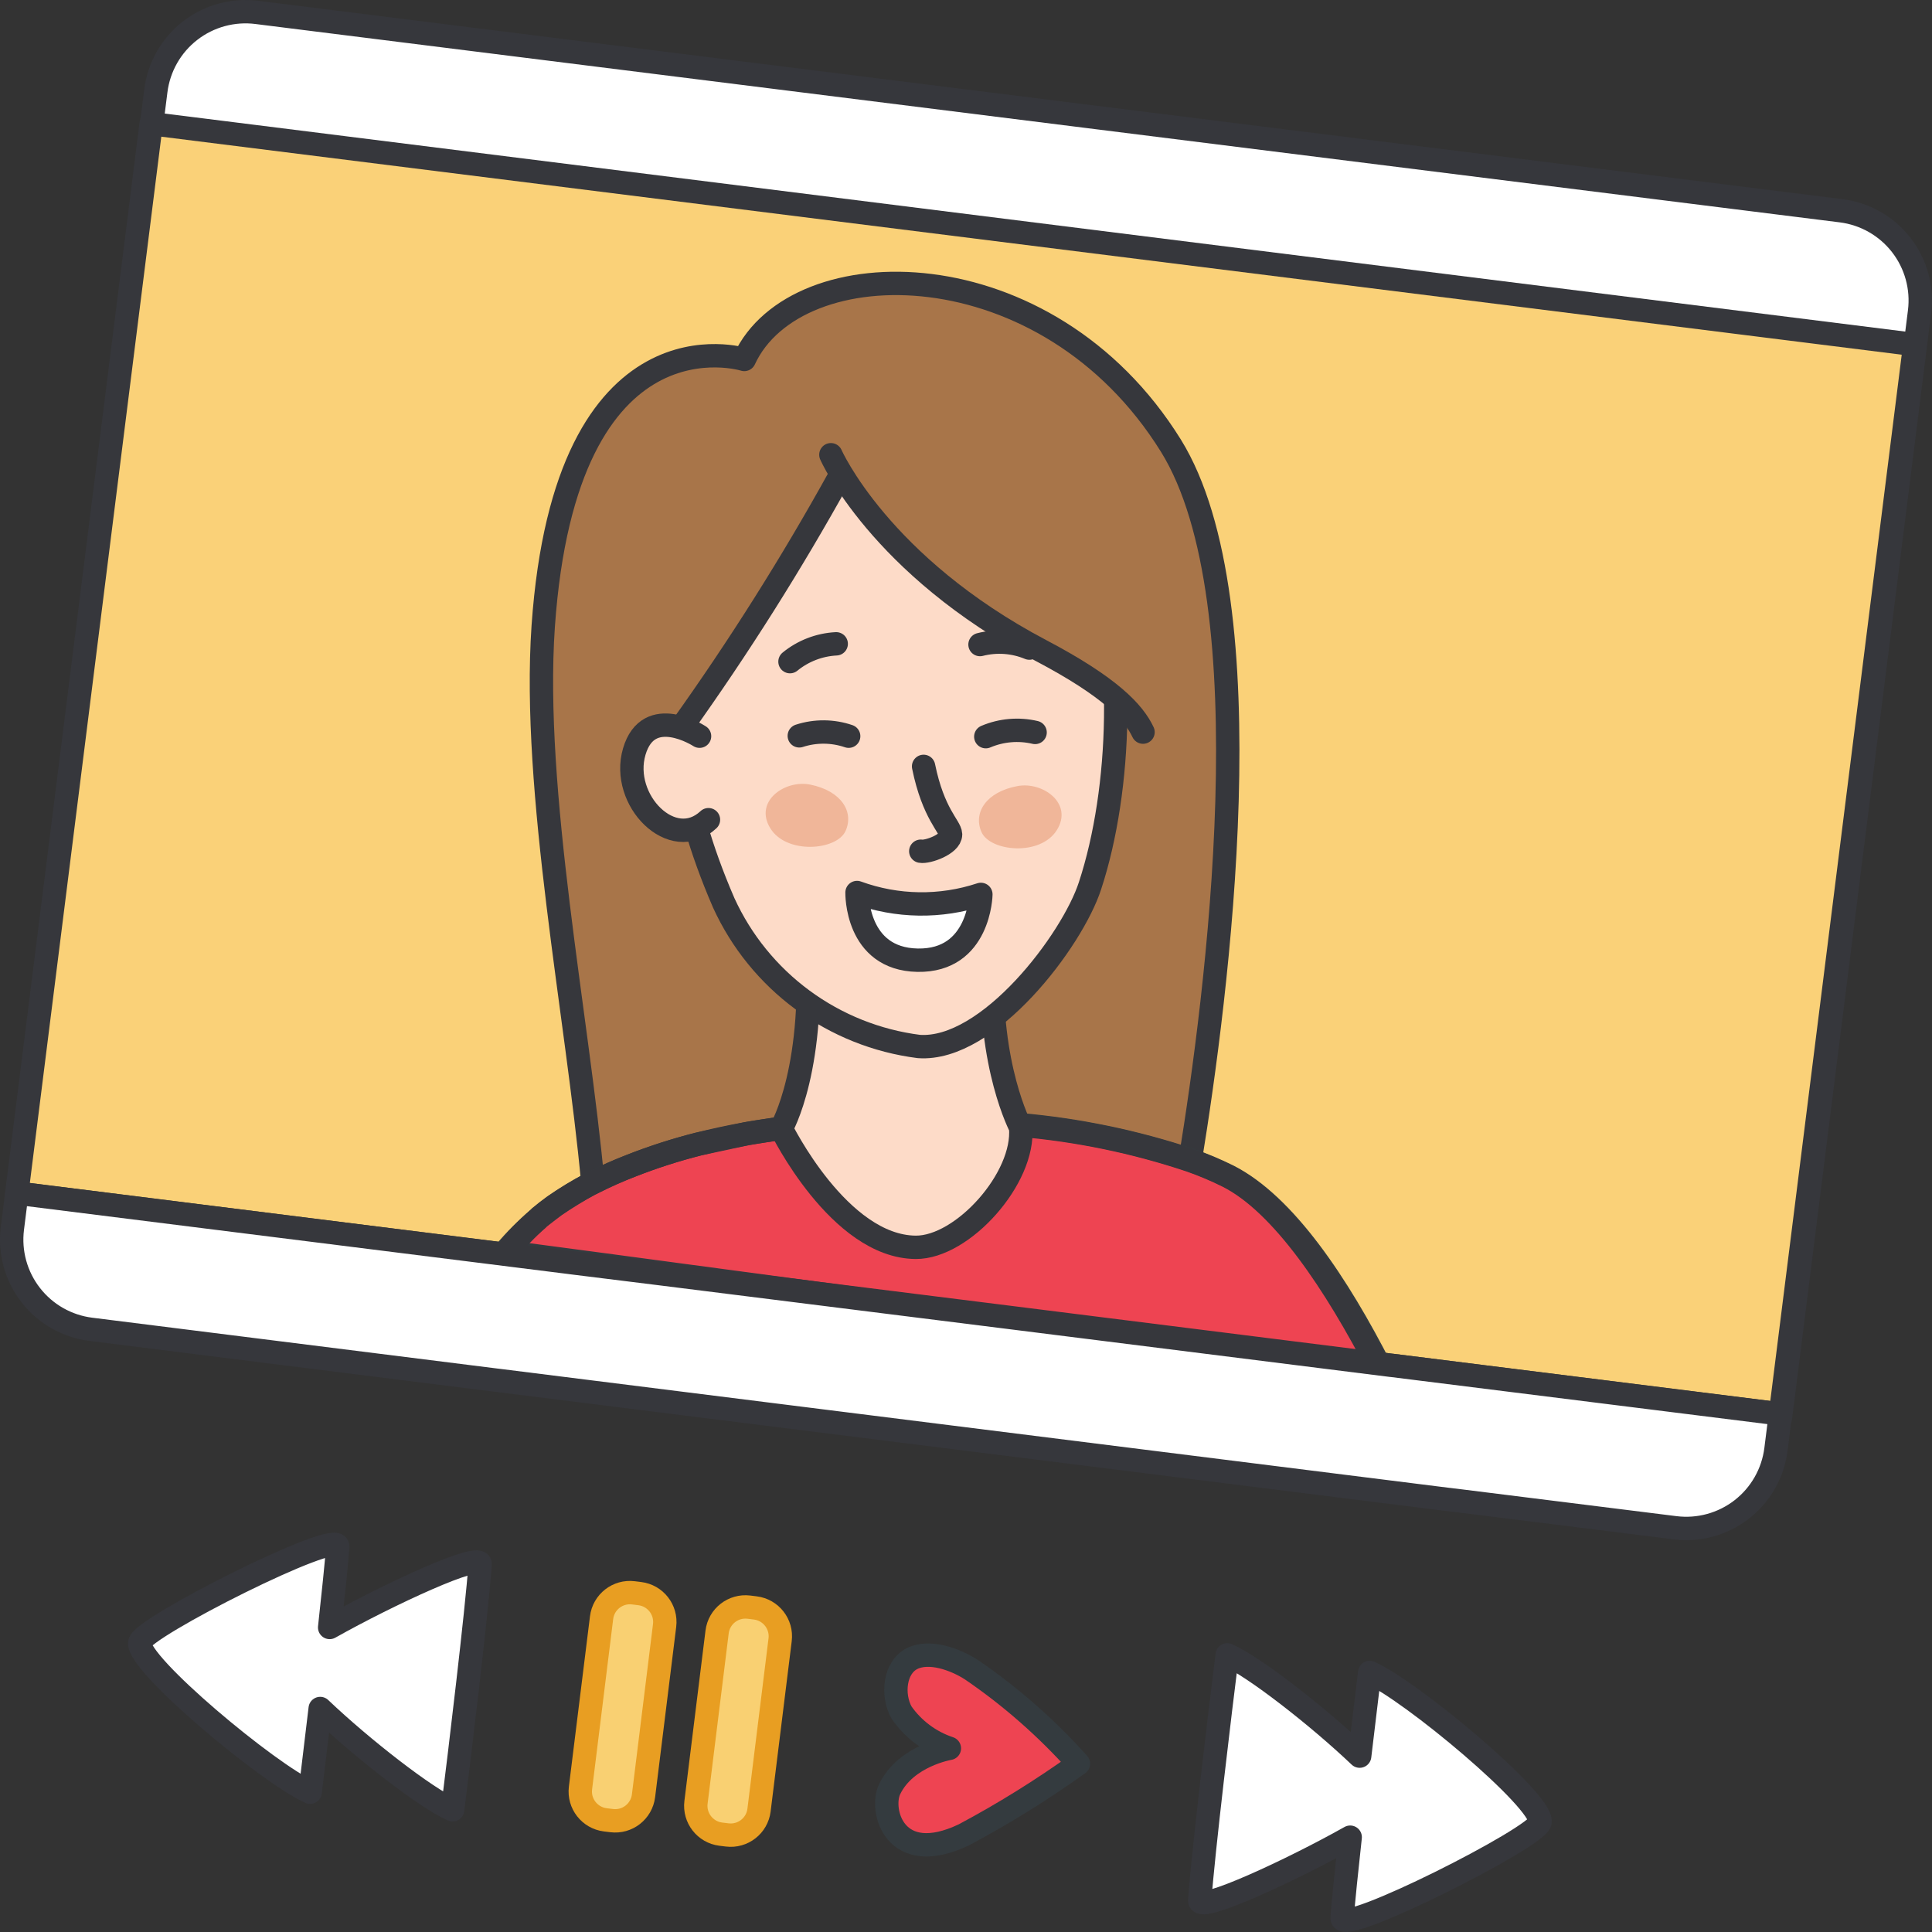
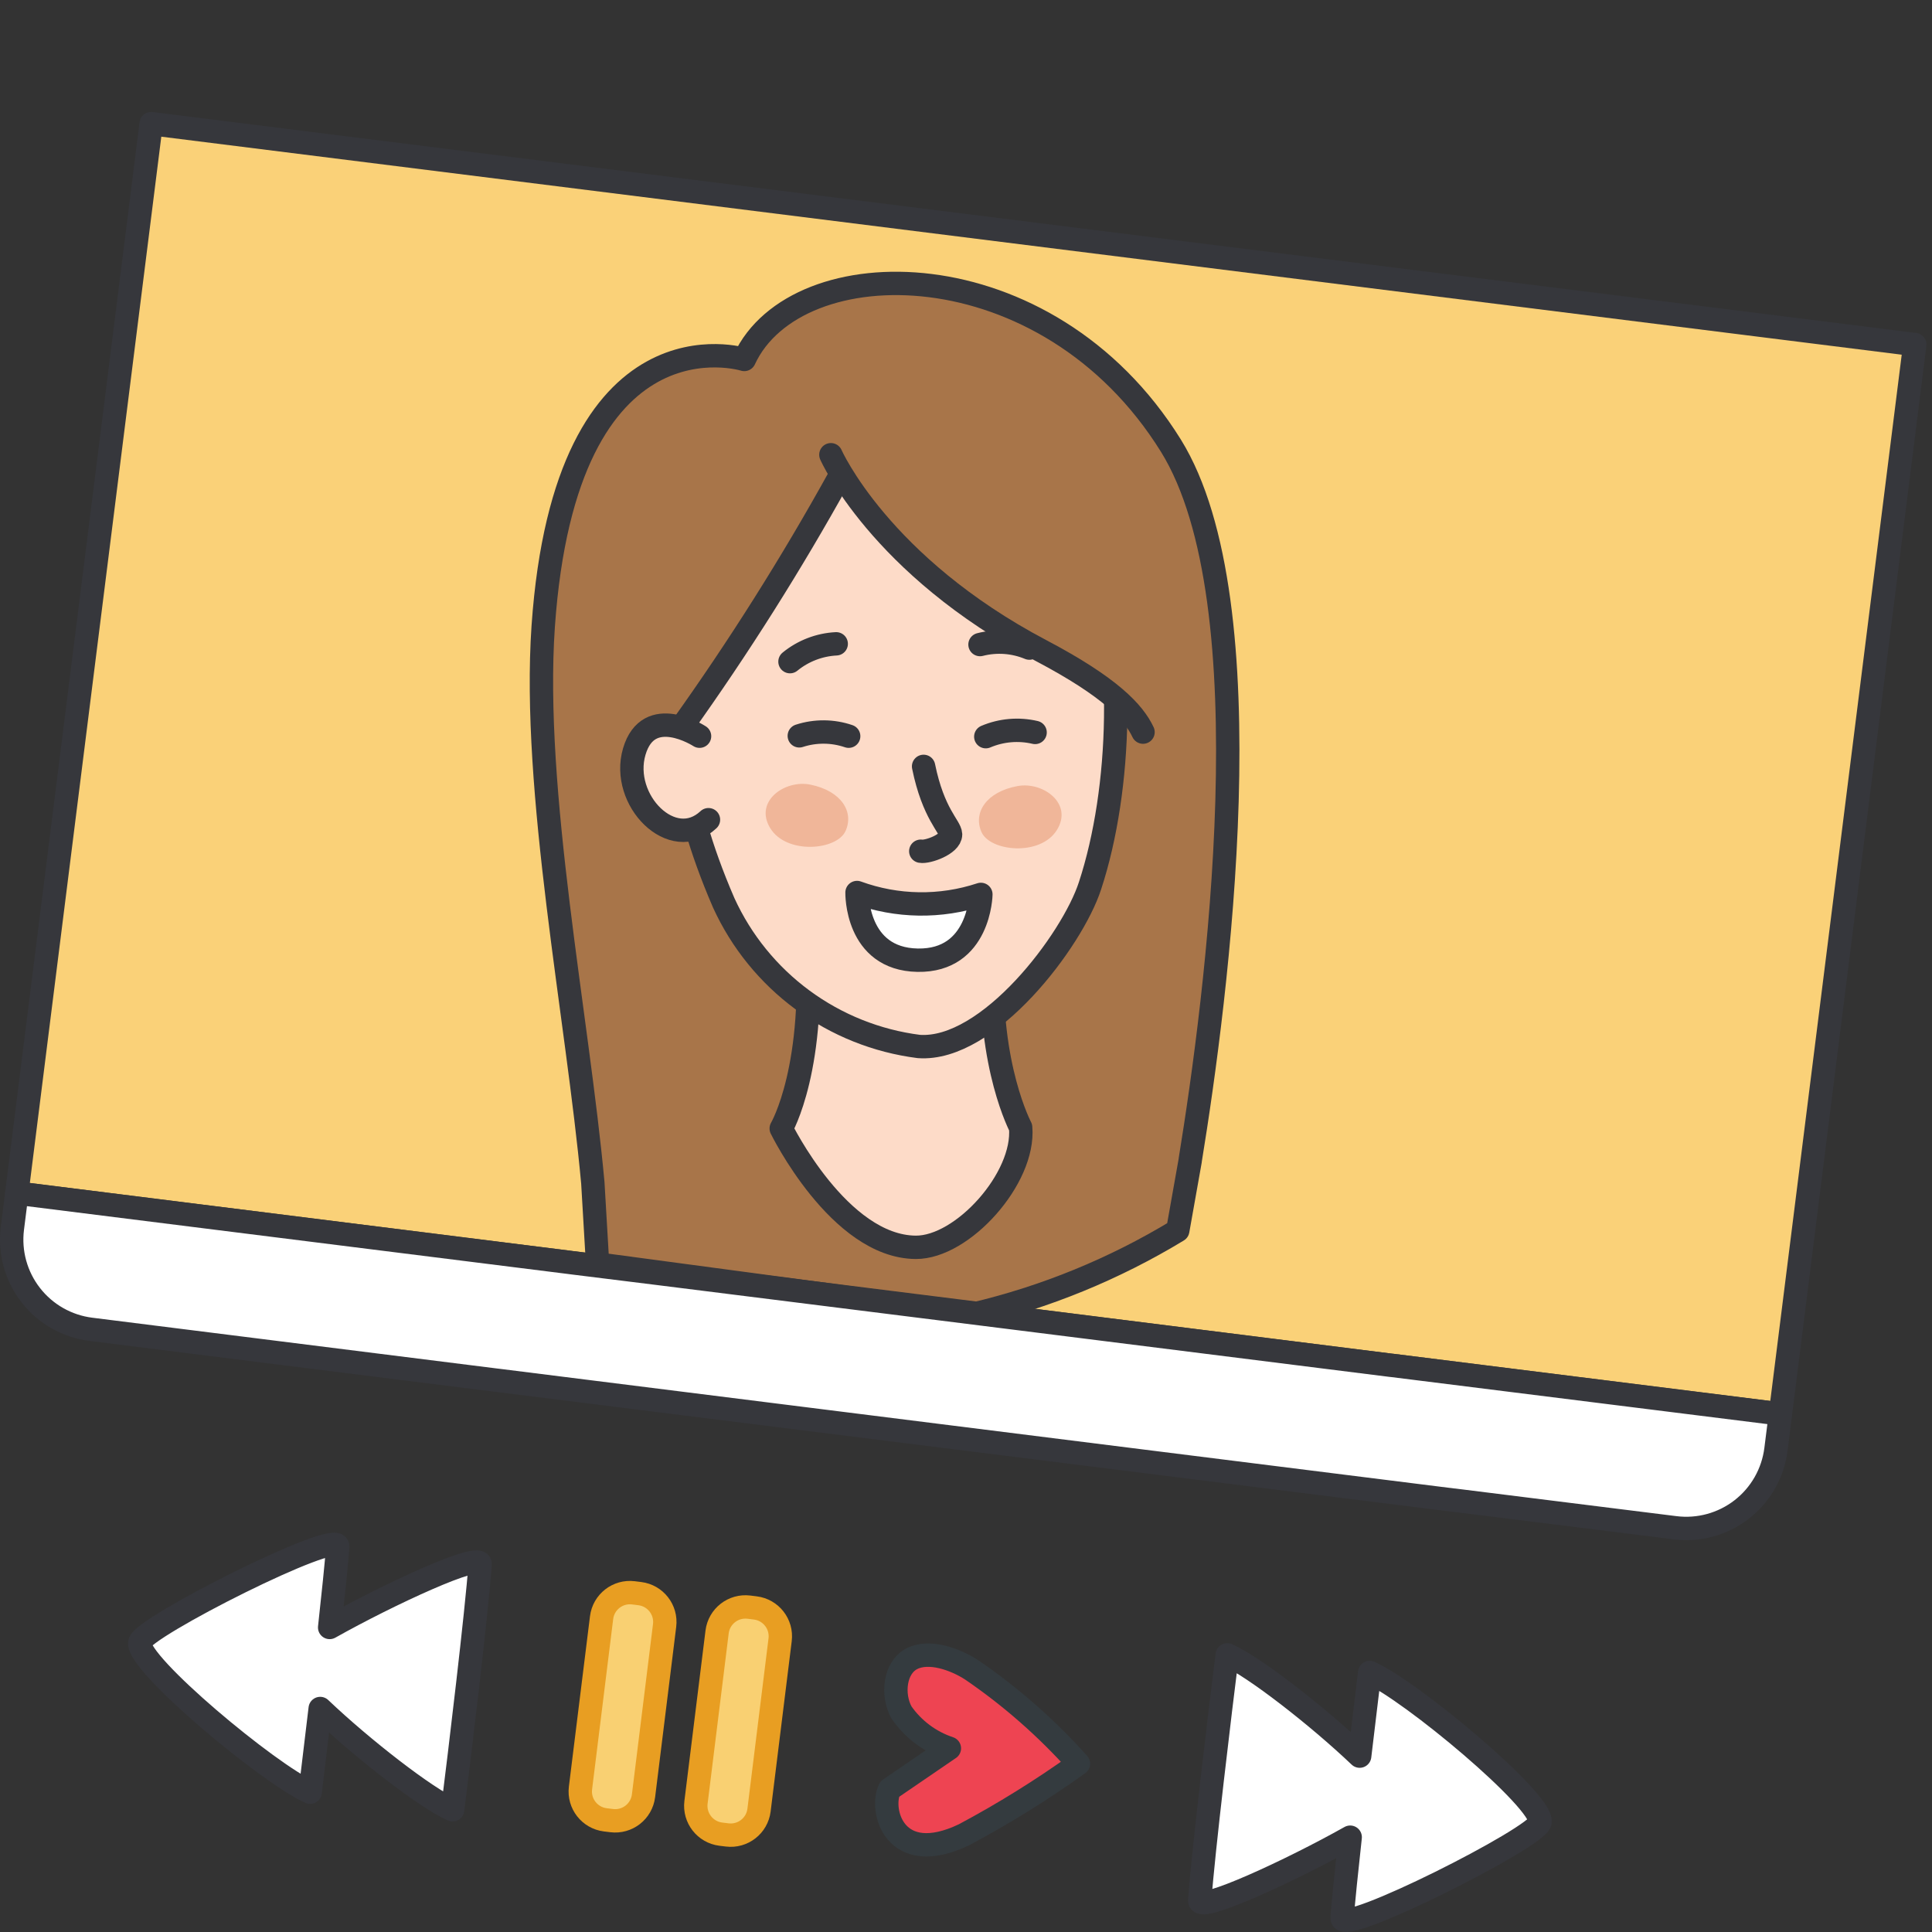
<svg xmlns="http://www.w3.org/2000/svg" width="124" height="124" viewBox="0 0 124 124" fill="none">
  <rect x="0" y="0" width="124" height="124" fill="#333333" stroke="none" />
  <path d="M41.063 102.282L40.654 102.231C39.65 102.107 38.735 102.82 38.611 103.824L37.257 114.757C37.132 115.762 37.846 116.676 38.85 116.801L39.258 116.851C40.263 116.976 41.177 116.263 41.302 115.258L42.656 104.325C42.78 103.321 42.067 102.406 41.063 102.282Z" fill="#F9D072" stroke="#E89E22" stroke-width="1.5" stroke-linejoin="round" />
  <path d="M48.477 103.201L48.068 103.15C47.064 103.026 46.149 103.739 46.025 104.743L44.671 115.676C44.546 116.68 45.26 117.595 46.264 117.72L46.673 117.77C47.677 117.895 48.592 117.181 48.716 116.177L50.07 105.244C50.194 104.24 49.481 103.325 48.477 103.201Z" fill="#F9D072" stroke="#E89E22" stroke-width="1.5" stroke-linejoin="round" />
  <path d="M29.051 116.156C27.351 115.417 23.228 112.205 20.551 109.656L19.907 115.027C17.287 113.877 8.807 106.807 8.971 105.432C9.083 104.47 21.764 98.075 21.678 99.267C21.594 100.384 21.395 102.297 21.158 104.454C24.934 102.33 30.879 99.582 30.817 100.399C30.597 103.462 29.504 112.57 29.051 116.156ZM78.766 106.212C80.466 106.951 84.589 110.163 87.266 112.712L87.909 107.342C90.529 108.492 99.009 115.562 98.845 116.937C98.734 117.899 86.053 124.294 86.139 123.101C86.223 121.985 86.421 120.071 86.658 117.915C82.882 120.039 76.937 122.787 77 121.97C77.219 118.906 78.313 109.798 78.766 106.212Z" fill="white" stroke="#36373C" stroke-width="1.5" stroke-linejoin="round" />
-   <path d="M57.1 114.832C56.445 116.178 57.407 119.892 61.874 117.758C64.419 116.401 66.872 114.877 69.217 113.197C67.182 110.917 64.878 108.893 62.355 107.17C61.3 106.486 59.627 105.889 58.522 106.46C57.417 107.031 57.23 108.771 57.86 109.912C58.609 110.991 59.687 111.798 60.933 112.212C60.933 112.212 58.141 112.677 57.1 114.832Z" fill="#EE4452" stroke="#343B3F" stroke-width="1.5" stroke-linejoin="round" />
-   <path d="M123.202 19.995L114.368 90.239L114.268 91.019L89.368 87.9L89.258 87.889L64.758 84.814L42.13 81.98L36.641 81.299L36.564 81.288L1.078 76.84L9.702 8.2L10.002 5.827C10.097 5.07 10.341 4.34 10.718 3.677C11.096 3.014 11.601 2.433 12.204 1.966C12.807 1.498 13.496 1.155 14.232 0.954C14.967 0.754 15.736 0.7 16.492 0.797L118.163 13.526C119.689 13.716 121.077 14.504 122.022 15.717C122.967 16.93 123.391 18.469 123.202 19.995Z" fill="white" stroke="#36373C" stroke-width="1.5" stroke-linejoin="round" />
+   <path d="M57.1 114.832C56.445 116.178 57.407 119.892 61.874 117.758C64.419 116.401 66.872 114.877 69.217 113.197C67.182 110.917 64.878 108.893 62.355 107.17C61.3 106.486 59.627 105.889 58.522 106.46C57.417 107.031 57.23 108.771 57.86 109.912C58.609 110.991 59.687 111.798 60.933 112.212Z" fill="#EE4452" stroke="#343B3F" stroke-width="1.5" stroke-linejoin="round" />
  <path d="M122.894 22.114L114.369 89.975L114.27 90.755L89.365 87.636L89.255 87.625L64.758 84.549L42.131 81.716L36.642 81.035L36.565 81.024L1.078 76.576L9.702 7.935L122.894 22.114Z" fill="#FAD178" stroke="#36373C" stroke-width="1.5" stroke-linejoin="round" />
  <path d="M76.392 74.451V74.475L75.592 78.975C71.52 81.447 67.084 83.262 62.447 84.351L38.355 81.126L38.049 75.914C37.074 65.287 34.139 50.78 34.864 40.204C36.309 19.472 47.769 23.071 47.769 23.071C51.091 15.877 67.18 15.781 75.148 28.599C81.404 38.685 78.089 64.072 76.392 74.451Z" fill="#A87549" stroke="#36373C" stroke-width="1.5" stroke-linejoin="round" />
-   <path d="M32.512 80.351L32.43 80.338C33.072 79.577 33.777 78.87 34.536 78.226C34.564 78.192 34.596 78.161 34.63 78.133L35.598 77.392C36.336 76.886 37.099 76.419 37.885 75.992C37.942 75.97 37.997 75.943 38.05 75.912C38.854 75.503 39.68 75.136 40.522 74.812C41.922 74.263 43.354 73.802 44.812 73.432L47.843 72.779C47.867 72.779 47.878 72.779 47.89 72.767L50.168 72.401C55.232 71.739 60.356 71.665 65.437 72.181C69.163 72.507 72.839 73.269 76.389 74.451C77.223 74.743 78.039 75.086 78.831 75.479C82.473 77.325 85.876 82.435 88.644 87.868L88.527 87.855L62.444 84.351L38.352 81.126L32.512 80.351Z" fill="#EE4452" stroke="#343B3F" stroke-width="1.5" stroke-linejoin="round" />
-   <path d="M88.53 87.856C85.694 82.365 82.279 77.243 78.8 75.492C78.02 75.103 77.216 74.764 76.393 74.477C72.847 73.291 69.173 72.532 65.449 72.216C60.361 71.689 55.229 71.76 50.157 72.424C49.394 72.523 48.643 72.632 47.891 72.766C47.879 72.778 47.868 72.778 47.844 72.778C46.826 72.961 45.815 73.179 44.813 73.431C43.355 73.801 41.922 74.261 40.522 74.811C39.68 75.135 38.854 75.501 38.05 75.91C37.997 75.942 37.942 75.969 37.885 75.99C37.082 76.409 36.306 76.88 35.563 77.398C35.24 77.627 34.929 77.871 34.63 78.129C34.595 78.157 34.563 78.188 34.535 78.222C33.802 78.871 33.127 79.585 32.516 80.35" stroke="#36373C" stroke-width="1.5" stroke-linecap="round" stroke-linejoin="round" />
  <path d="M51.741 59.807C52.465 68.48 50.141 72.428 50.141 72.428C50.141 72.428 53.853 80.02 58.773 80.056C61.782 80.078 65.793 75.616 65.507 72.356C65.507 72.356 63.427 68.456 63.707 61.689" fill="#FDDBC8" />
  <path d="M51.741 59.807C52.465 68.48 50.141 72.428 50.141 72.428C50.141 72.428 53.853 80.02 58.773 80.056C61.782 80.078 65.793 75.616 65.507 72.356C65.507 72.356 63.427 68.456 63.707 61.689" stroke="#36373C" stroke-width="1.5" stroke-linecap="round" stroke-linejoin="round" />
  <path d="M70.165 35.394C72.229 41.494 72.014 50.601 69.958 56.853C68.822 60.353 63.448 67.486 58.973 67.166C56.274 66.823 53.707 65.796 51.516 64.183C49.325 62.571 47.582 60.426 46.452 57.951C43.293 50.664 43.723 46.703 43.723 46.703C47.409 41.547 50.795 36.182 53.864 30.636" fill="#FDDBC8" />
  <path d="M70.165 35.394C72.229 41.494 72.014 50.601 69.958 56.853C68.822 60.353 63.448 67.486 58.973 67.166C56.274 66.823 53.707 65.796 51.516 64.183C49.325 62.571 47.582 60.426 46.452 57.951C43.293 50.664 43.723 46.703 43.723 46.703C47.409 41.547 50.795 36.182 53.864 30.636" stroke="#36373C" stroke-width="1.5" stroke-linecap="round" stroke-linejoin="round" />
  <path d="M53.67 41.322C52.584 41.377 51.545 41.778 50.703 42.466L53.67 41.322ZM66.067 41.596C65.064 41.179 63.952 41.1 62.899 41.369L66.067 41.596ZM66.435 47.009C65.378 46.761 64.269 46.856 63.27 47.281L66.435 47.009ZM54.47 47.251C53.444 46.9 52.331 46.892 51.3 47.228L54.47 47.251ZM59.278 49.188C59.902 52.253 60.986 53.033 61.01 53.552C61.01 54.191 59.526 54.713 59.097 54.633" fill="#FDDBC8" />
  <path d="M53.67 41.322C52.584 41.377 51.545 41.778 50.703 42.466M66.067 41.596C65.064 41.179 63.952 41.1 62.899 41.369M66.435 47.009C65.378 46.761 64.269 46.856 63.27 47.281M54.47 47.251C53.444 46.9 52.331 46.892 51.3 47.228M59.278 49.188C59.902 52.253 60.986 53.033 61.01 53.552C61.01 54.191 59.526 54.713 59.097 54.633" stroke="#36373C" stroke-width="1.5" stroke-linecap="round" stroke-linejoin="round" />
  <path d="M73.846 49.19C73.846 49.19 74.58 44.907 68.594 42.69C58.871 39.11 53.32 29.181 53.32 29.181C58.331 25.178 65.422 25.1 70.52 28.991C79.885 35.612 73.846 49.19 73.846 49.19Z" fill="#A87549" />
  <path d="M73.362 46.989C72.767 45.722 71.275 44.104 66.828 41.762C56.451 36.297 53.328 29.186 53.328 29.186" stroke="#36373C" stroke-width="1.5" stroke-linecap="round" stroke-linejoin="round" />
  <path d="M44.899 47.251C44.899 47.251 41.625 45.122 40.709 48.238C39.793 51.354 43.163 54.776 45.471 52.61" fill="#FDDBC8" />
  <path d="M44.899 47.251C44.899 47.251 41.625 45.122 40.709 48.238C39.793 51.354 43.163 54.776 45.471 52.61" stroke="#36373C" stroke-width="1.5" stroke-linecap="round" stroke-linejoin="round" />
  <path d="M51.995 50.356C50.374 50.035 48.388 51.424 49.43 53.144C50.472 54.864 53.7 54.579 54.265 53.344C54.83 52.109 54.003 50.757 51.995 50.356ZM65.308 50.451C66.94 50.151 68.898 51.572 67.831 53.277C66.764 54.982 63.541 54.649 62.994 53.403C62.447 52.157 63.295 50.825 65.308 50.451Z" fill="#F0B699" />
  <path d="M55.006 57.284C57.566 58.219 60.367 58.261 62.955 57.405C62.955 57.405 62.881 61.699 58.896 61.628C54.911 61.557 55.006 57.284 55.006 57.284ZM114.271 90.751L113.985 93.024C113.793 94.55 113.002 95.938 111.787 96.881C110.572 97.824 109.032 98.246 107.506 98.054L93.294 96.279H93.261L32.015 88.602L31.828 88.58L5.832 85.318C4.307 85.128 2.919 84.34 1.975 83.127C1.03 81.915 0.605 80.377 0.794 78.851L1.08 76.577L36.566 81.025L36.643 81.036L42.132 81.717L64.76 84.551L89.26 87.626L89.37 87.637L114.271 90.751Z" fill="white" stroke="#36373C" stroke-width="1.5" stroke-linejoin="round" />
</svg>